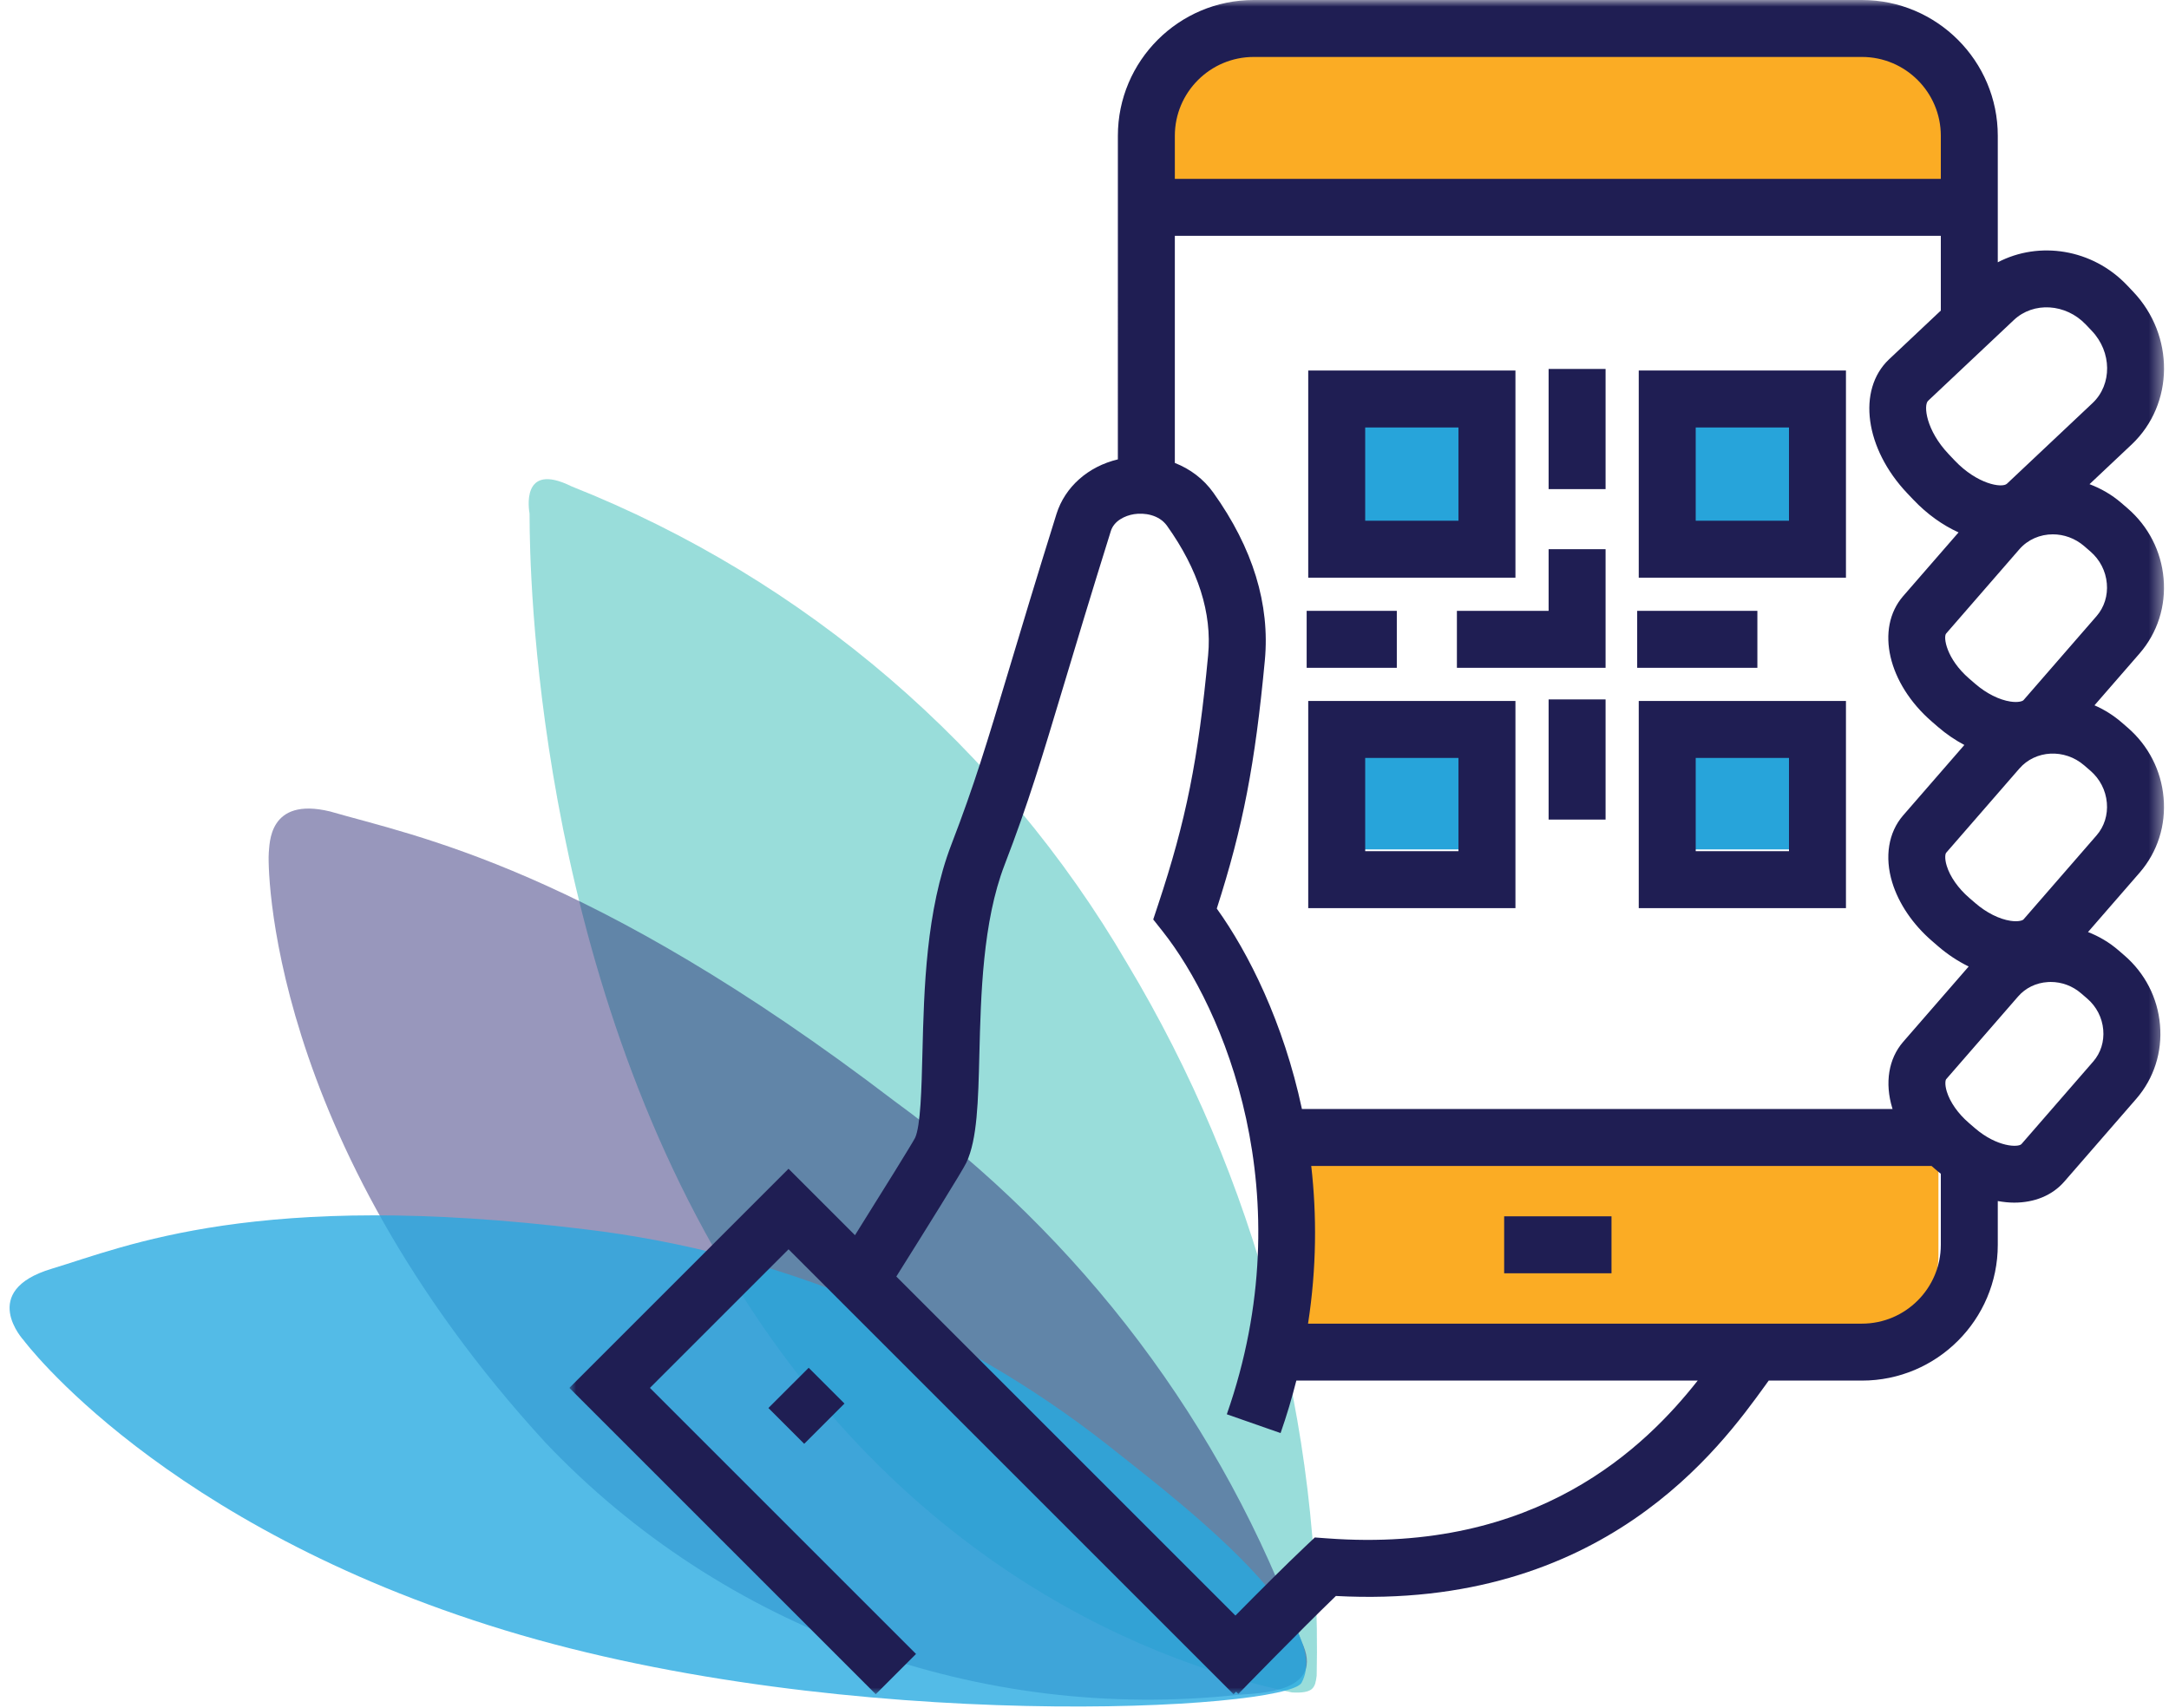
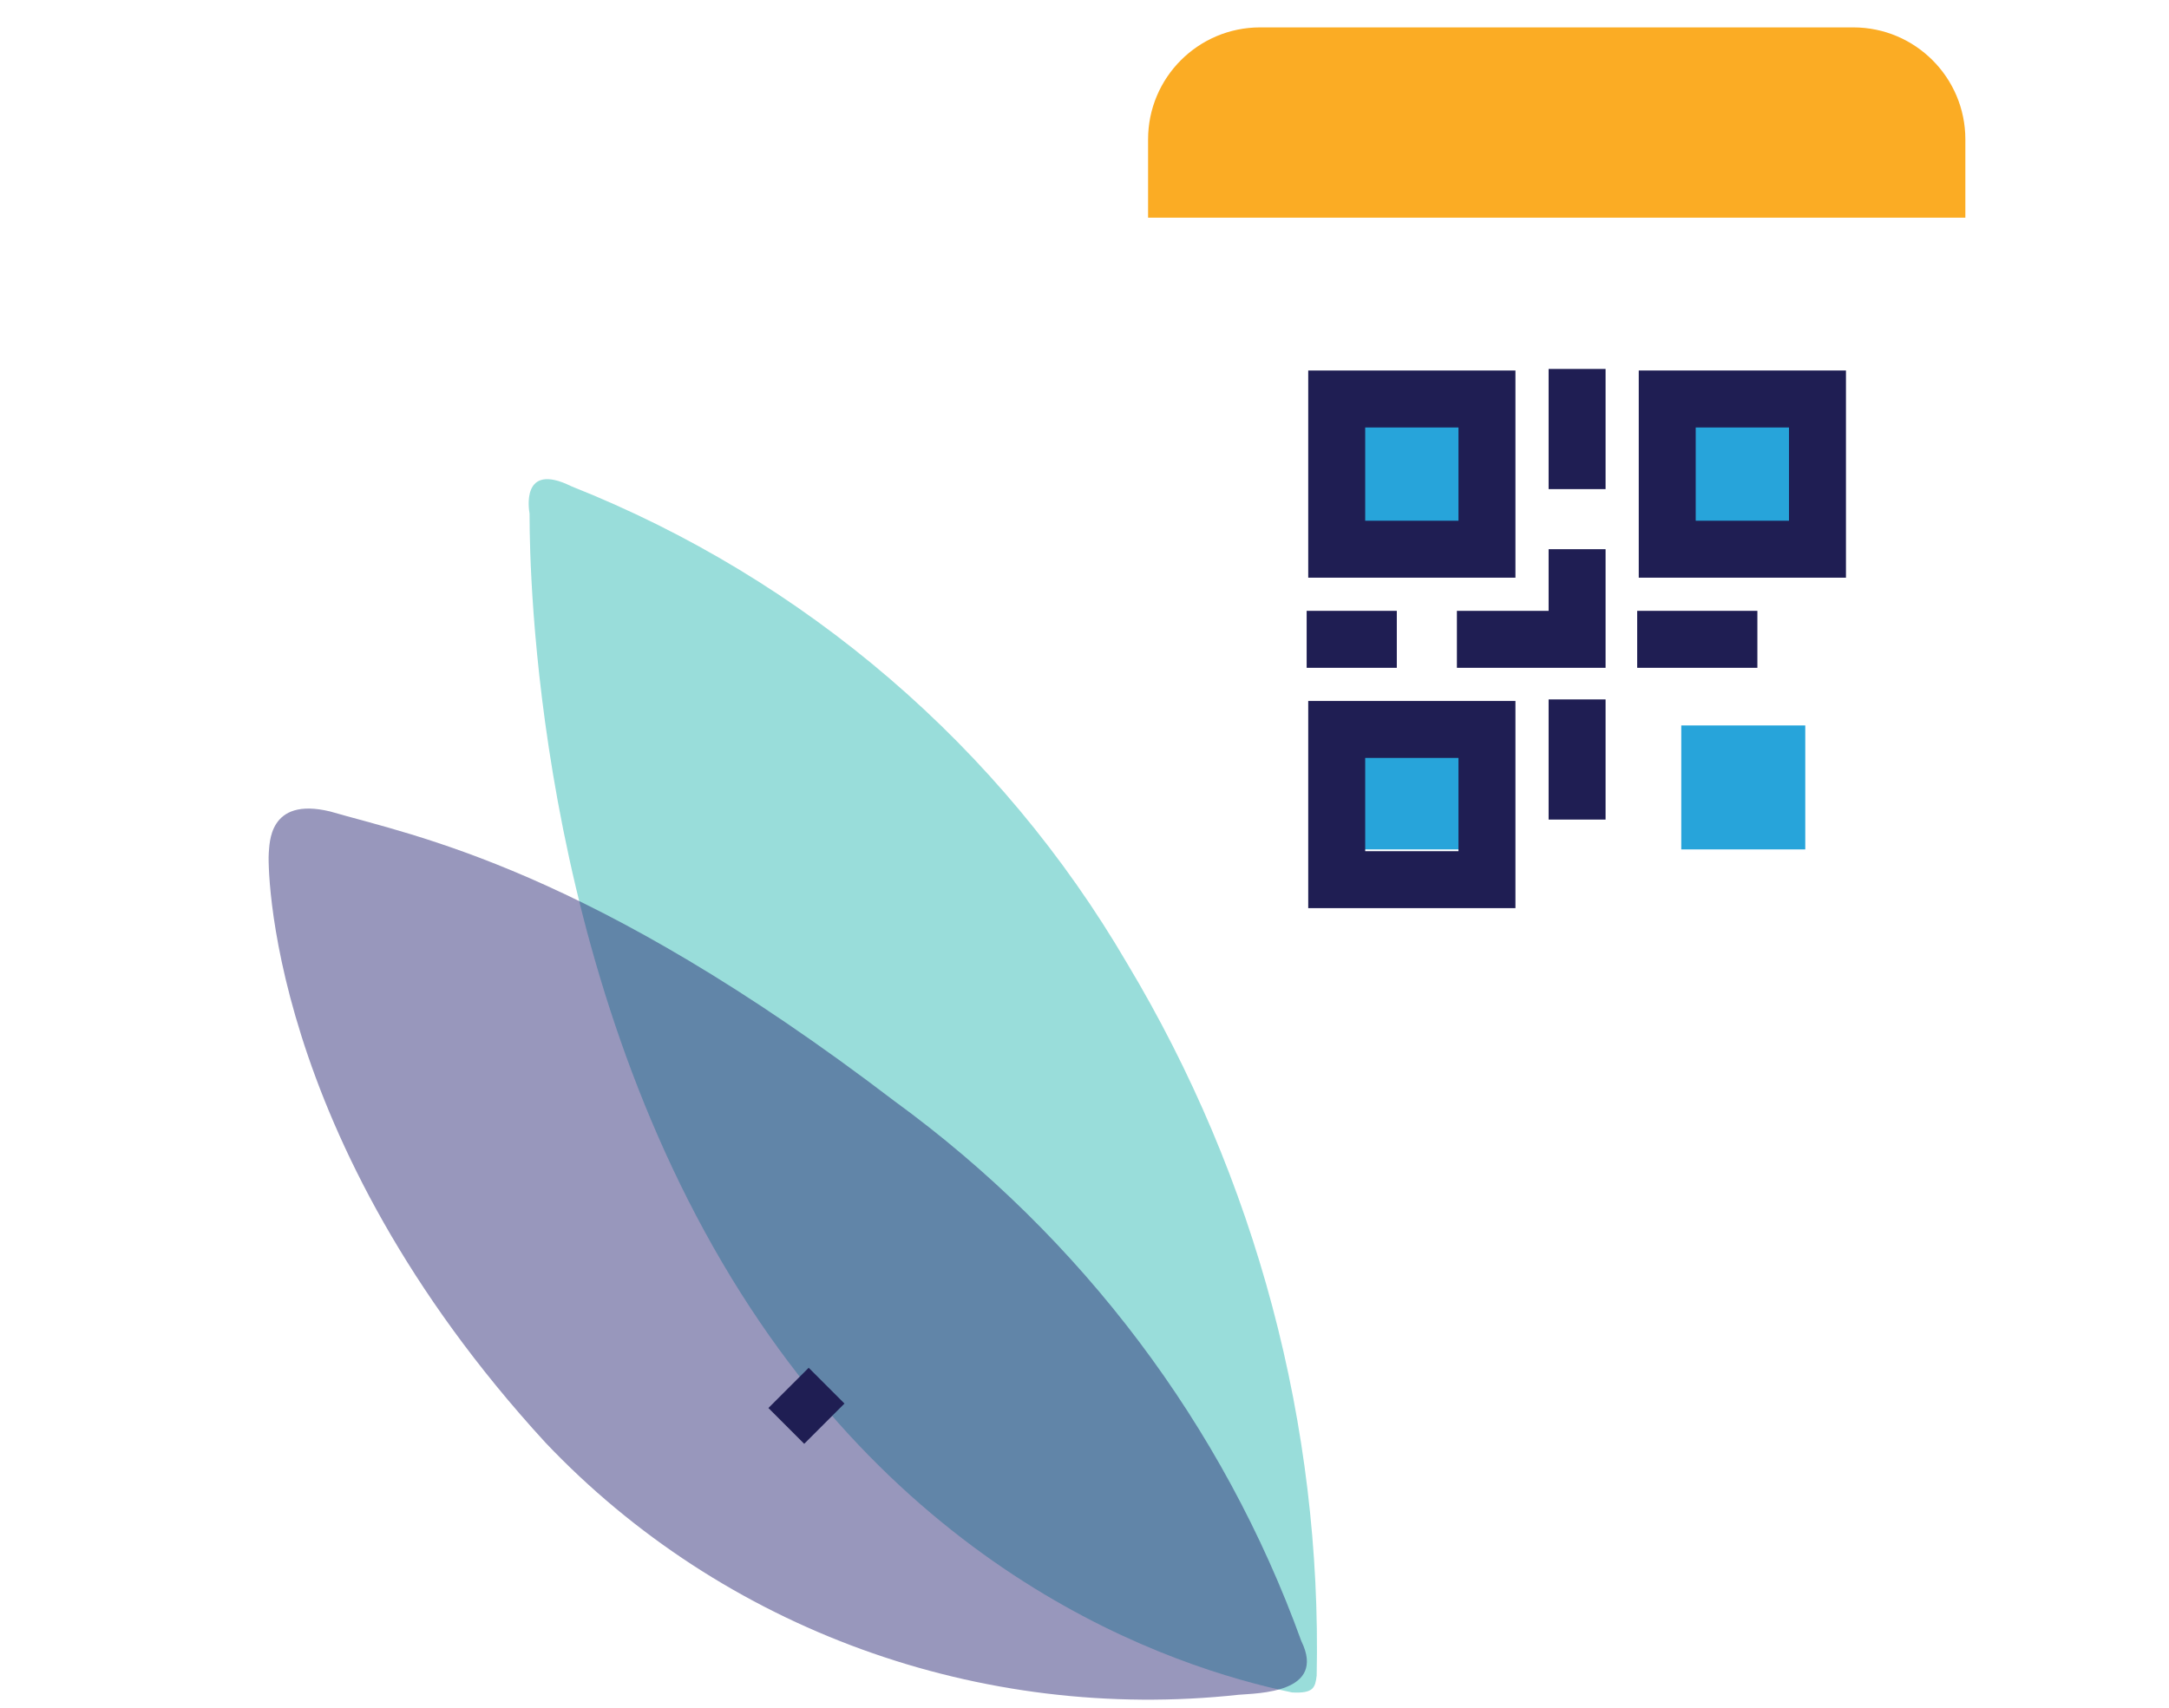
<svg xmlns="http://www.w3.org/2000/svg" xmlns:xlink="http://www.w3.org/1999/xlink" width="160px" height="126px" viewBox="0 0 160 126" version="1.1">
  <title>QR Code Experience</title>
  <defs>
    <polygon id="path-1" points="0 0 117.633 0 117.633 125 0 125" />
    <polygon id="path-3" points="0 125 117.633 125 117.633 0 0 0" />
  </defs>
  <g id="Page-1" stroke="none" stroke-width="1" fill="none" fill-rule="evenodd">
    <g id="Index" transform="translate(-535, -2333)">
      <g id="QR-Code-Experience" transform="translate(535.707, 2333)">
        <g id="Group-7" transform="translate(0, 35.352)" fill-rule="nonzero">
          <path d="M96.42,88.275 C96.81,69.823 91.964,51.611 82.437,35.725 C73.118,19.765 58.679,7.367 41.448,0.529 C37.666,-1.343 38.322,2.337 38.356,2.532 C38.39,2.726 37.817,30.848 51.268,55.499 C65.091,80.86 85.743,87.673 94.603,89.516 C96.199,89.602 96.312,89.148 96.42,88.275 Z" id="Path" fill="#45C0BB" opacity="0.55" />
          <path d="M95.285,85.721 C89.54,69.822 79.091,55.954 65.267,45.882 C42.725,28.675 29.86,26.327 23.644,24.518 C19.041,23.402 19.198,26.982 19.12,27.559 C19.041,28.136 18.805,48.499 39.538,71.094 C52.615,84.866 71.587,91.762 90.682,89.686 C92.059,89.57 97.173,89.57 95.285,85.721 Z" id="Path" fill="#1F1D6E" opacity="0.46" />
-           <path d="M81,71.257 C69.897,62.535 56.554,57.027 42.461,55.347 C18.259,52.372 8.565,56.617 3.108,58.255 C-2.349,59.893 1.04,63.536 1.04,63.536 C1.04,63.536 11.209,77.206 36.529,84.927 C61.849,92.648 94.152,90.81 95.304,88.805 C97.914,83.992 84.898,74.399 81,71.257 Z" id="Path" fill="#27AAE1" opacity="0.79" />
        </g>
        <g id="Group-25" transform="translate(41.293, 0)">
          <polygon id="Fill-1" fill="#27A4DA" points="57.632 39.634 68.133 39.634 68.133 29.133 57.632 29.133" />
          <polygon id="Fill-2" fill="#27A4DA" points="82.022 39.634 92.523 39.634 92.523 29.133 82.022 29.133" />
          <polygon id="Fill-3" fill="#27A4DA" points="57.632 62.669 66.778 62.669 66.778 53.523 57.632 53.523" />
          <polygon id="Fill-4" fill="#27A4DA" points="82.022 62.669 91.168 62.669 91.168 53.523 82.022 53.523" />
          <g id="Group-24">
-             <path d="M54.364,98.981 L94.588,98.981 C98.125,98.981 100.992,96.114 100.992,92.577 L100.992,84.944 L53.238,84.944 L53.238,97.855 C53.238,98.477 53.742,98.981 54.364,98.981" id="Fill-5" fill="#FBAC24" />
            <path d="M94.713,2.021 L50.955,2.021 C46.39,2.021 42.69,5.722 42.69,10.286 L42.69,16.058 L102.978,16.058 L102.978,10.286 C102.978,5.722 99.278,2.021 94.713,2.021" id="Fill-7" fill="#FBAC24" />
            <g id="Group-11">
              <mask id="mask-2" fill="white">
                <use xlink:href="#path-1" />
              </mask>
              <g id="Clip-10" />
-               <path d="M112.662,61.628 L107.27,67.832 C107.197,67.917 106.871,68.021 106.311,67.938 C105.477,67.813 104.533,67.339 103.721,66.638 L103.268,66.248 C102.455,65.547 101.847,64.682 101.602,63.875 C101.437,63.334 101.493,62.996 101.562,62.917 L106.953,56.714 C108.147,55.328 110.299,55.22 111.744,56.468 L112.196,56.858 C112.902,57.467 113.335,58.307 113.415,59.225 C113.494,60.121 113.225,60.977 112.662,61.628 L112.662,61.628 Z M113.149,75.976 C113.226,76.846 112.964,77.677 112.417,78.312 L107.119,84.407 C106.898,84.665 105.329,84.654 103.679,83.231 L103.235,82.848 C102.441,82.164 101.848,81.319 101.608,80.533 C101.445,79.995 101.509,79.685 101.562,79.625 L106.862,73.528 C107.413,72.888 108.197,72.508 109.069,72.456 C109.138,72.451 109.207,72.449 109.275,72.449 C110.097,72.449 110.888,72.743 111.521,73.292 L111.965,73.673 C112.651,74.264 113.071,75.082 113.149,75.976 L113.149,75.976 Z M101.168,91.841 C101.168,95.048 98.558,97.658 95.351,97.658 L54.49,97.658 C55.128,93.54 55.137,89.631 54.726,86.024 L100.483,86.024 C100.486,86.026 100.488,86.029 100.491,86.031 L100.935,86.414 C101.011,86.48 101.091,86.536 101.168,86.6 L101.168,91.841 Z M55.914,113.501 L54.99,113.434 L54.317,114.069 C52.859,115.445 50.797,117.509 49.133,119.195 L24.119,94.181 C26.242,90.8 29.023,86.343 29.289,85.772 C30.09,84.054 30.159,81.282 30.245,77.771 C30.354,73.423 30.487,68.012 32.104,63.812 C33.864,59.24 34.843,55.975 36.466,50.568 C37.348,47.628 38.429,44.023 39.943,39.179 C40.178,38.426 40.981,38.042 41.655,37.935 C42.407,37.817 43.498,37.968 44.088,38.794 C46.391,42.021 47.412,45.229 47.12,48.329 C46.391,56.059 45.494,60.538 43.427,66.759 L43.07,67.837 L43.774,68.726 C48.201,74.319 54.178,88.114 48.498,104.345 L52.464,105.732 C52.921,104.427 53.302,103.136 53.627,101.86 L83.233,101.86 C79.392,106.734 71.384,114.651 55.914,113.501 L55.914,113.501 Z M50.481,4.202 L95.351,4.202 C98.558,4.202 101.168,6.812 101.168,10.019 L101.168,13.197 L44.664,13.197 L44.664,10.017 C44.664,6.811 47.274,4.202 50.481,4.202 L50.481,4.202 Z M111.866,23.946 L112.308,24.412 C113.789,25.971 113.813,28.36 112.369,29.731 L106.047,35.688 C105.689,36.027 103.86,35.733 102.189,33.974 L101.747,33.507 C100.076,31.748 99.876,29.906 100.228,29.572 L106.551,23.615 C108.002,22.241 110.385,22.388 111.866,23.946 L111.866,23.946 Z M113.414,43.049 C113.493,43.944 113.224,44.801 112.66,45.453 L107.269,51.655 C107.195,51.74 106.865,51.845 106.31,51.762 C105.476,51.637 104.531,51.164 103.718,50.462 L103.266,50.072 C101.571,48.61 101.335,47.001 101.561,46.741 L106.951,40.538 C107.589,39.799 108.499,39.423 109.429,39.423 C110.241,39.423 111.07,39.71 111.745,40.293 L112.196,40.683 C112.902,41.291 113.334,42.131 113.414,43.049 L113.414,43.049 Z M97.582,65.1 C98.059,66.668 99.104,68.206 100.522,69.429 L100.974,69.82 C101.674,70.423 102.436,70.924 103.223,71.308 L98.386,76.873 C97.312,78.116 97.021,79.897 97.588,81.758 C97.595,81.779 97.604,81.801 97.611,81.822 L54.039,81.822 C52.678,75.447 50.105,70.301 47.758,67.034 C49.697,61 50.582,56.375 51.303,48.723 C51.693,44.587 50.416,40.425 47.508,36.353 C46.79,35.346 45.8,34.599 44.664,34.156 L44.664,17.4 L101.168,17.4 L101.168,22.913 L97.34,26.519 C94.975,28.768 95.571,33.107 98.697,36.399 L99.142,36.867 C100.164,37.944 101.312,38.753 102.476,39.281 L98.383,43.989 C96.326,46.375 97.264,50.444 100.522,53.254 L100.973,53.644 C101.578,54.166 102.231,54.606 102.904,54.965 L98.384,60.165 C97.301,61.421 97.009,63.219 97.582,65.1 L97.582,65.1 Z M117.601,58.858 C117.425,56.843 116.48,55.004 114.943,53.677 L114.491,53.286 C113.878,52.758 113.207,52.345 112.503,52.039 L115.837,48.204 C117.153,46.679 117.779,44.719 117.601,42.682 C117.425,40.668 116.48,38.828 114.941,37.5 L114.489,37.111 C113.773,36.492 112.973,36.037 112.137,35.723 L115.257,32.783 C118.387,29.811 118.431,24.757 115.355,21.519 L114.913,21.053 C112.351,18.353 108.418,17.76 105.37,19.352 L105.37,10.019 C105.37,4.495 100.876,-6.77506775e-05 95.351,-6.77506775e-05 L50.481,-6.77506775e-05 C44.957,-6.77506775e-05 40.462,4.493 40.462,10.017 L40.461,33.893 C38.269,34.415 36.559,35.922 35.932,37.925 C34.412,42.789 33.326,46.408 32.441,49.36 C30.793,54.853 29.885,57.879 28.183,62.302 C26.305,67.182 26.161,72.995 26.045,77.667 C25.979,80.325 25.911,83.074 25.501,83.955 C25.259,84.415 23.233,87.682 21.07,91.132 L16.168,86.231 L0,102.399 L22.601,125 L25.572,122.029 L5.942,102.399 L16.168,92.173 L48.996,125 L49.182,124.814 L49.35,124.978 C49.397,124.929 53.742,120.454 56.545,117.751 C76.241,118.807 84.918,106.777 88.221,102.207 C88.309,102.085 88.392,101.969 88.471,101.86 L95.351,101.86 C100.876,101.86 105.37,97.366 105.37,91.841 L105.37,88.613 C105.78,88.686 106.186,88.73 106.58,88.73 C108.057,88.73 109.386,88.213 110.295,87.158 L115.593,81.062 C116.893,79.557 117.512,77.62 117.335,75.608 C117.162,73.619 116.229,71.802 114.709,70.49 L114.266,70.108 C113.592,69.526 112.833,69.081 112.026,68.766 L115.839,64.379 C117.155,62.855 117.78,60.894 117.601,58.858 L117.601,58.858 Z" id="Fill-9" fill="#1F1E53" mask="url(#mask-2)" />
            </g>
            <mask id="mask-4" fill="white">
              <use xlink:href="#path-3" />
            </mask>
            <g id="Clip-13" />
-             <polygon id="Fill-12" fill="#1F1E53" mask="url(#mask-4)" points="68.957 93.942 76.875 93.942 76.875 89.74 68.957 89.74" />
            <polygon id="Fill-14" fill="#1F1E53" mask="url(#mask-4)" points="17.323 106.524 20.294 103.553 17.654 100.914 14.683 103.884" />
            <path d="M58.706,38.419 L65.587,38.419 L65.587,31.539 L58.706,31.539 L58.706,38.419 Z M54.504,42.621 L69.789,42.621 L69.789,27.337 L54.504,27.337 L54.504,42.621 Z" id="Fill-15" fill="#1F1E53" mask="url(#mask-4)" />
            <path d="M83.087,38.419 L89.968,38.419 L89.968,31.539 L83.087,31.539 L83.087,38.419 Z M78.885,42.621 L94.17,42.621 L94.17,27.336 L78.885,27.336 L78.885,42.621 Z" id="Fill-16" fill="#1F1E53" mask="url(#mask-4)" />
            <path d="M58.706,62.8 L65.587,62.8 L65.587,55.92 L58.706,55.92 L58.706,62.8 Z M54.504,67.002 L69.789,67.002 L69.789,51.717 L54.504,51.717 L54.504,67.002 Z" id="Fill-17" fill="#1F1E53" mask="url(#mask-4)" />
-             <path d="M83.087,62.8 L89.968,62.8 L89.968,55.92 L83.087,55.92 L83.087,62.8 Z M78.885,67.002 L94.17,67.002 L94.17,51.717 L78.885,51.717 L78.885,67.002 Z" id="Fill-18" fill="#1F1E53" mask="url(#mask-4)" />
            <polygon id="Fill-19" fill="#1F1E53" mask="url(#mask-4)" points="72.236 36.087 76.438 36.087 76.438 27.221 72.236 27.221" />
            <polygon id="Fill-20" fill="#1F1E53" mask="url(#mask-4)" points="54.388 49.271 61.038 49.271 61.038 45.068 54.388 45.068" />
            <polygon id="Fill-21" fill="#1F1E53" mask="url(#mask-4)" points="72.236 45.069 65.471 45.069 65.471 49.271 76.438 49.271 76.438 40.52 72.236 40.52" />
            <polygon id="Fill-22" fill="#1F1E53" mask="url(#mask-4)" points="78.77 49.271 87.636 49.271 87.636 45.068 78.77 45.068" />
            <polygon id="Fill-23" fill="#1F1E53" mask="url(#mask-4)" points="72.236 60.468 76.438 60.468 76.438 51.603 72.236 51.603" />
          </g>
        </g>
      </g>
    </g>
  </g>
</svg>